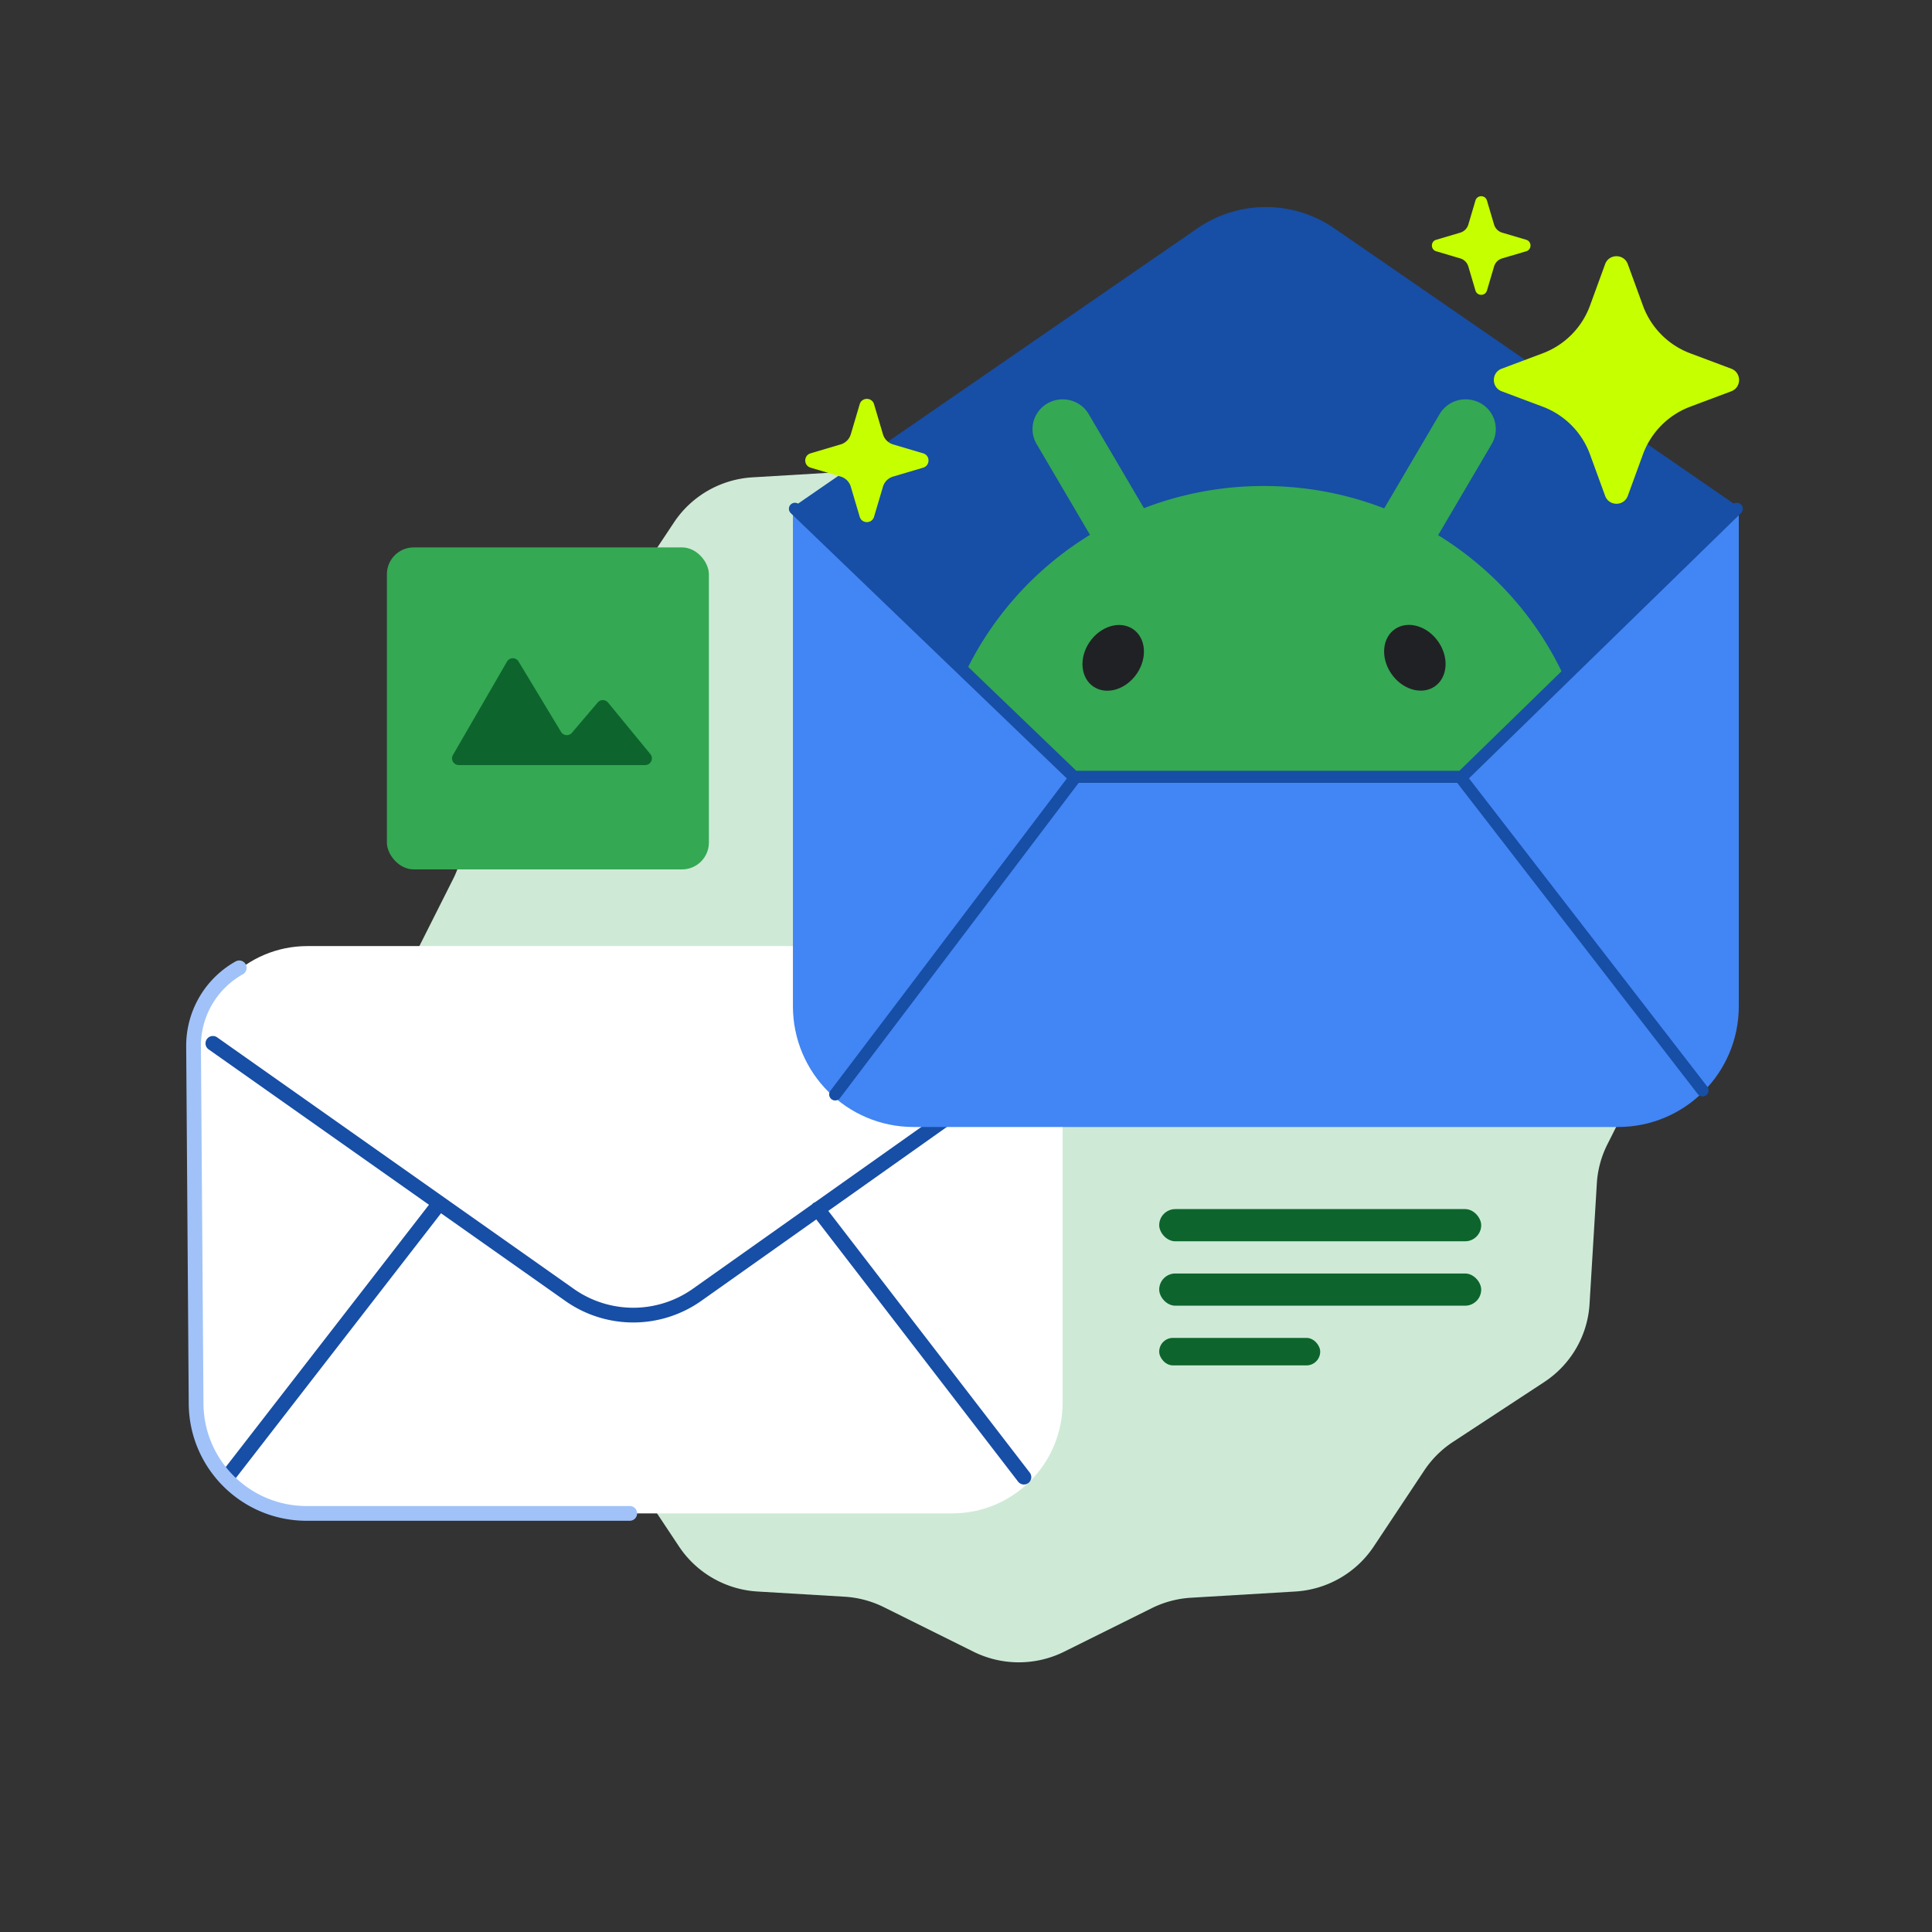
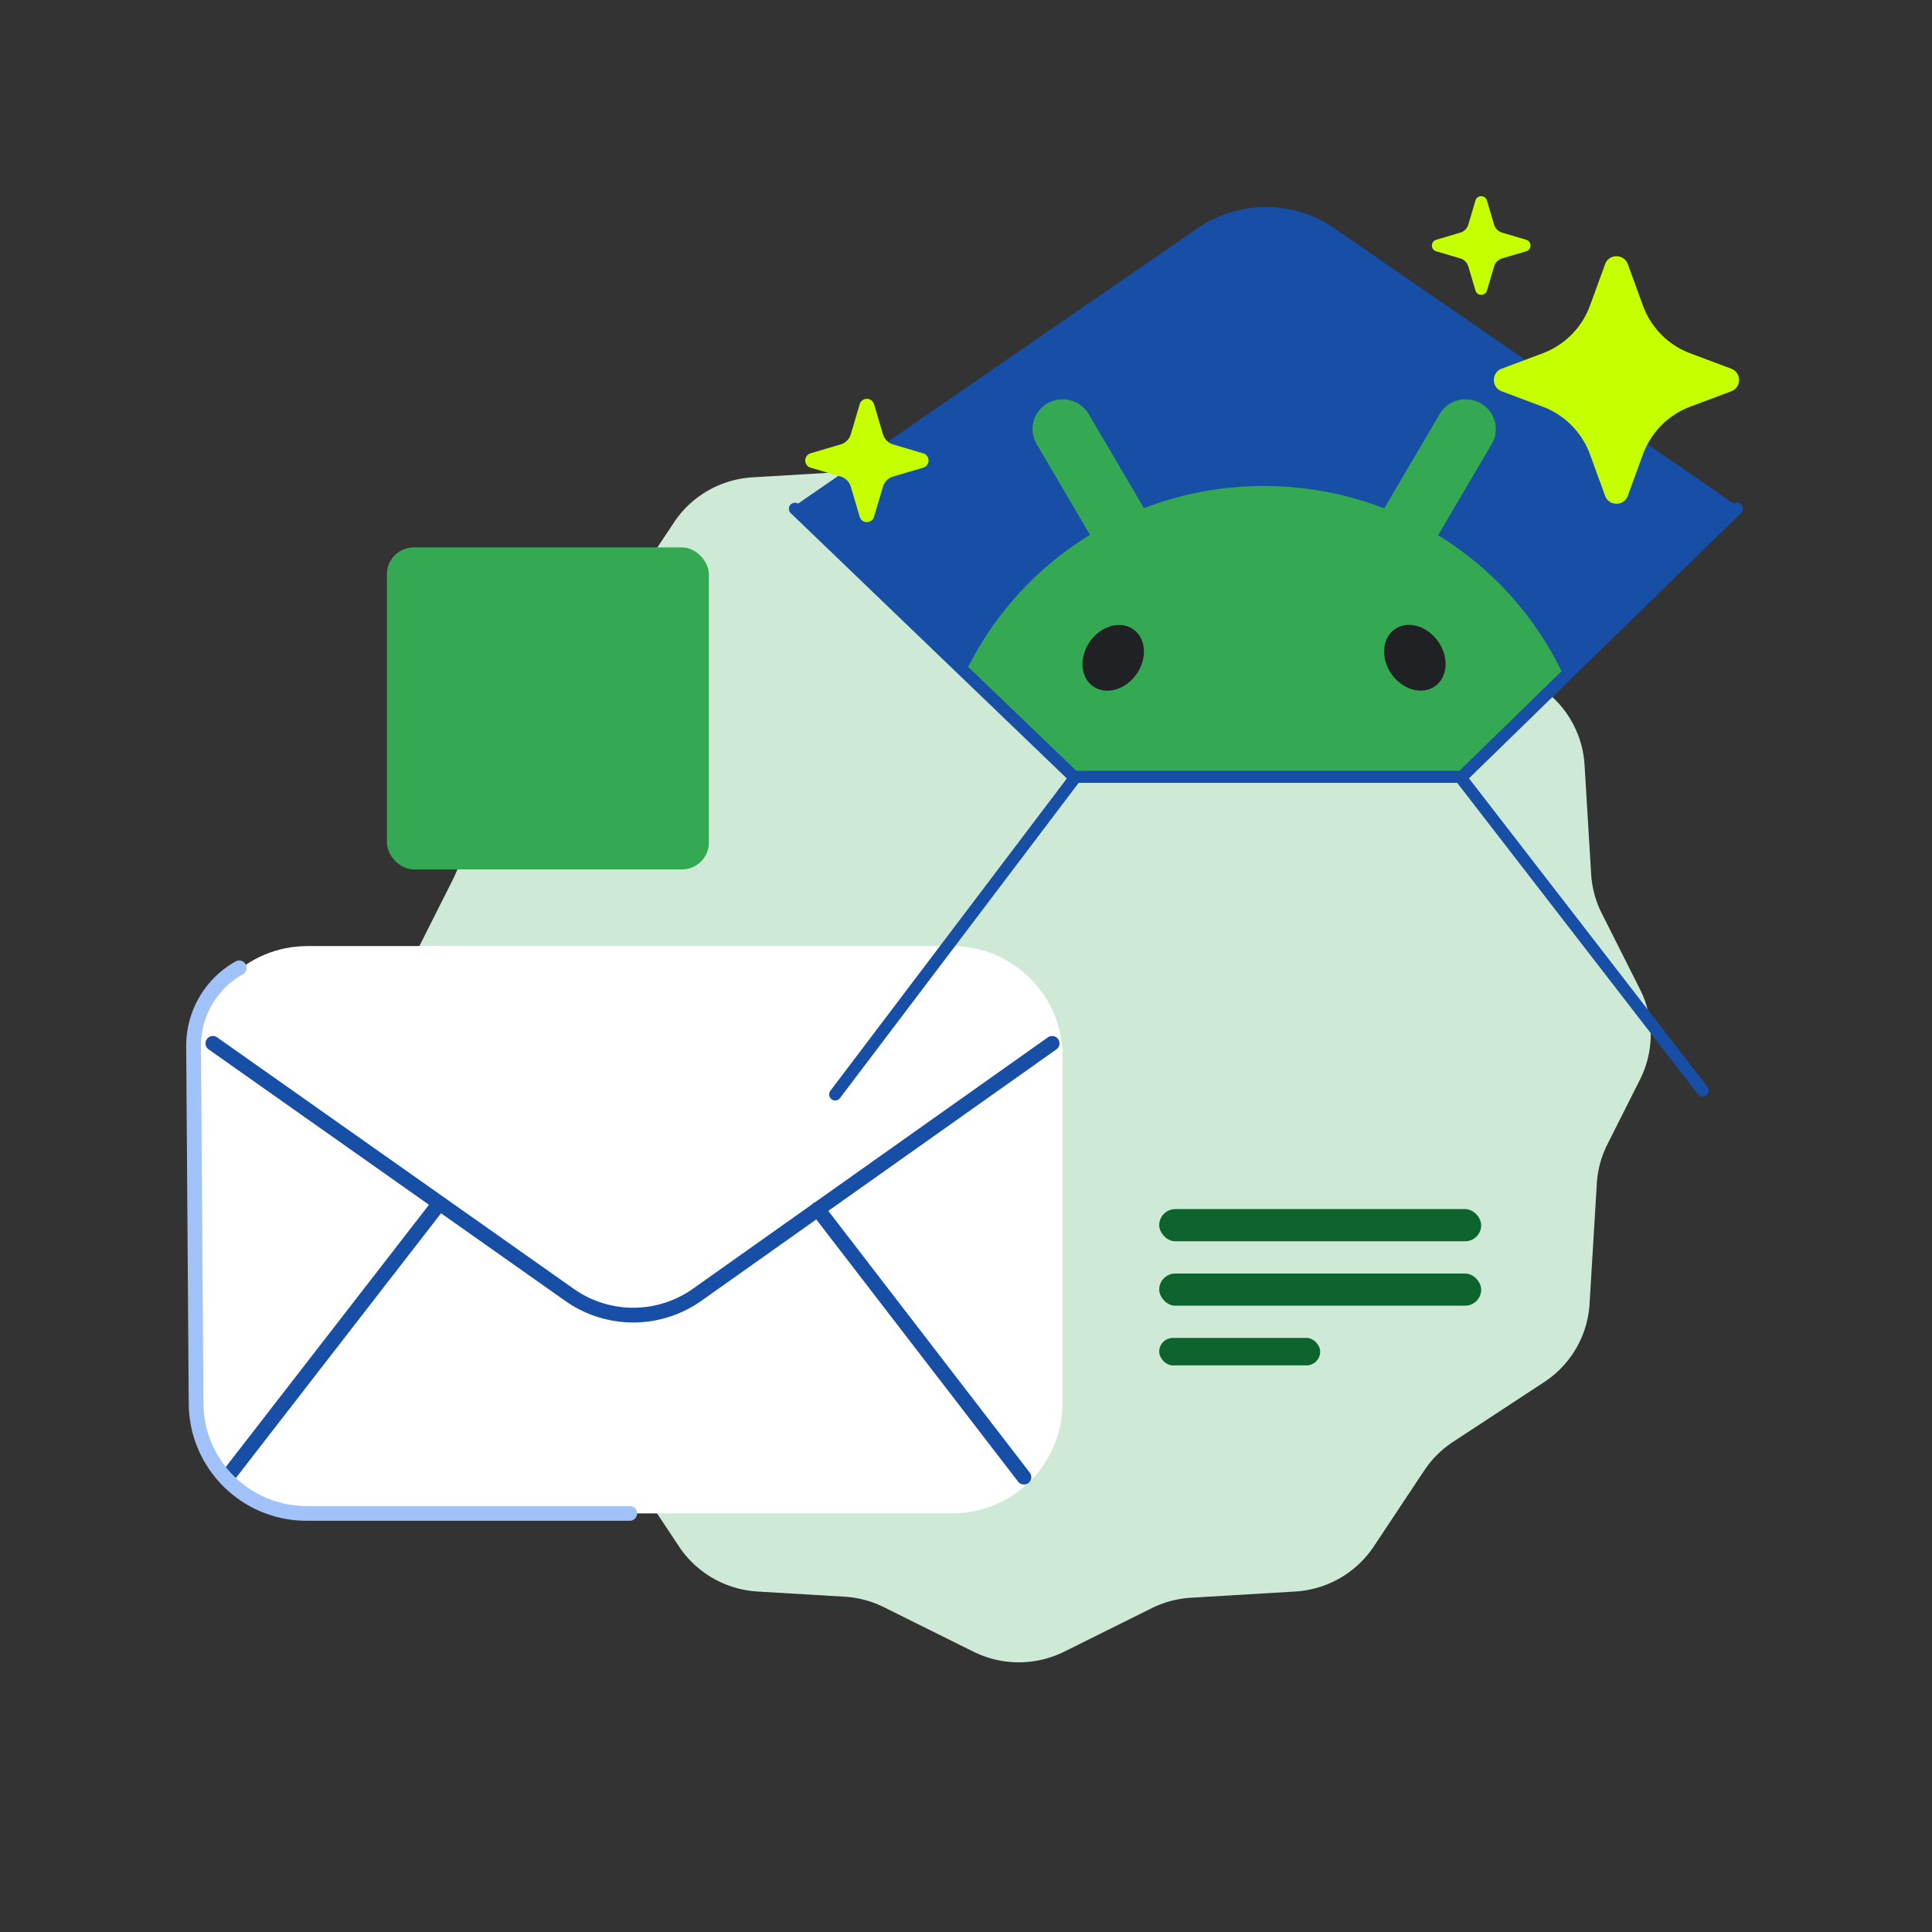
<svg xmlns="http://www.w3.org/2000/svg" width="480" height="480" fill="none">
  <rect width="100%" height="100%" fill="#333333" stroke="none" />
  <path fill="#CEEAD6" d="M241.855 103.643a25.335 25.335 0 0 1 22.533 0l21.584 10.723a25.307 25.307 0 0 0 9.757 2.598l27.303 1.628c7.915.472 15.145 4.62 19.514 11.195l14.459 21.76a25.12 25.12 0 0 0 7.142 7.097l18.262 11.98c6.617 4.342 10.791 11.525 11.267 19.39l1.64 27.156a24.919 24.919 0 0 0 2.614 9.695l9.531 18.94a24.886 24.886 0 0 1 0 22.39l-8.119 16.135a24.897 24.897 0 0 0-2.614 9.695l-1.81 29.957c-.475 7.865-4.649 15.048-11.267 19.39l-22.654 14.862a25.11 25.11 0 0 0-7.143 7.097l-12.546 18.882c-4.37 6.575-11.599 10.723-19.515 11.195l-25.895 1.544a25.325 25.325 0 0 0-9.757 2.598l-21.753 10.807a25.335 25.335 0 0 1-22.533 0l-22.267-11.062a25.325 25.325 0 0 0-9.757-2.598l-21.621-1.289c-7.916-.472-15.145-4.62-19.515-11.195l-12.542-18.875a25.114 25.114 0 0 0-7.143-7.098l-22.658-14.864c-6.617-4.342-10.791-11.525-11.266-19.39l-1.297-21.466a24.914 24.914 0 0 0-2.614-9.695l-12.394-24.63a24.89 24.89 0 0 1 0-22.39l13.8-27.425a24.898 24.898 0 0 0 2.615-9.695l1.127-18.667c.475-7.865 4.65-15.048 11.267-19.39l18.258-11.978a25.11 25.11 0 0 0 7.143-7.097l14.463-21.766c4.369-6.575 11.599-10.723 19.514-11.195L210 117.219a25.315 25.315 0 0 0 9.757-2.598l22.098-10.978Z" />
-   <path fill="#fff" d="M264 262.508c0-15.164-12.293-27.457-27.458-27.457H76.372c-15.164 0-27.457 12.293-27.457 27.457v86.034C48.915 363.707 61.21 376 76.373 376h160.169C251.707 376 264 363.707 264 348.542v-86.034Z" />
+   <path fill="#fff" d="M264 262.508c0-15.164-12.293-27.457-27.458-27.457H76.372c-15.164 0-27.457 12.293-27.457 27.457v86.034C48.915 363.707 61.21 376 76.373 376h160.169C251.707 376 264 363.707 264 348.542v-86.034" />
  <path stroke="#174EA6" stroke-linecap="round" stroke-width="3.661" d="m203.135 300.397 51.255 66.59M108.405 299.95 57.15 366.093M261.396 259.22l-88.194 62.463a27.458 27.458 0 0 1-31.694.032L52.889 259.22" />
  <path stroke="#A0C2F9" stroke-linecap="round" stroke-width="3.661" d="M156.456 376H76.177c-15.089 0-27.35-12.175-27.457-27.263l-.63-88.76a22.191 22.191 0 0 1 11.349-19.519v0" />
-   <path fill="#4285F4" d="M197 126h235v124c0 16.569-13.431 30-30 30H227c-16.569 0-30-13.431-30-30V126Z" />
  <path fill="#174EA6" d="M297.473 56.738a30 30 0 0 1 34.054 0L432 126H197l100.473-69.262Z" />
  <path fill="#174EA6" stroke="#174EA6" stroke-width="3" d="m267.314 192.408-66.628-65h227.628l-66.628 65h-94.372Z" />
  <path stroke="#174EA6" stroke-linecap="round" stroke-width="3" d="m268 192-60.5 79.908M362 192l61 78.908" />
  <mask id="a" width="228" height="148" x="201" y="48" maskUnits="userSpaceOnUse" style="mask-type:alpha">
    <path fill="#174EA6" d="m201 128.751 114-79.843 114 79.843-67.627 67.157h-92.746L201 128.751Z" />
  </mask>
  <g mask="url(#a)">
    <path fill="#34A853" d="M394.991 189.292a78.624 78.624 0 0 0-1.402-6.959 79.572 79.572 0 0 0-3.211-10.039 80.113 80.113 0 0 0-3.688-8.021 81.077 81.077 0 0 0-14.927-20.004 81.985 81.985 0 0 0-14.459-11.305c.032-.051.06-.106.092-.157 1.643-2.802 3.291-5.6 4.934-8.402l4.824-8.205c1.155-1.963 2.31-3.93 3.462-5.893a7.316 7.316 0 0 0 .42-6.584 7.373 7.373 0 0 0-3.068-3.475 7.622 7.622 0 0 0-4.598-1 7.495 7.495 0 0 0-4.763 2.367 7.397 7.397 0 0 0-.945 1.274 4514.79 4514.79 0 0 0-3.462 5.893l-4.823 8.206c-1.644 2.801-3.291 5.599-4.935 8.401-.179.306-.361.611-.54.921-.25-.098-.496-.196-.746-.29-9.063-3.409-18.897-5.274-29.175-5.274-.282 0-.56 0-.842.003a82.795 82.795 0 0 0-26.11 4.471c-.948.326-1.885.671-2.814 1.031-.167-.286-.338-.572-.504-.858-1.644-2.802-3.291-5.6-4.935-8.401l-4.823-8.206c-1.156-1.963-2.311-3.93-3.462-5.893a7.45 7.45 0 0 0-.945-1.274 7.493 7.493 0 0 0-4.764-2.367 7.685 7.685 0 0 0-1.409-.011 7.506 7.506 0 0 0-3.188 1.011 7.398 7.398 0 0 0-3.069 3.475 7.313 7.313 0 0 0 .421 6.583c1.155 1.964 2.311 3.931 3.462 5.894l4.823 8.205c1.644 2.802 3.291 5.6 4.935 8.402l.04.07a82.352 82.352 0 0 0-9.449 6.752 81.778 81.778 0 0 0-14.129 15.078 80.042 80.042 0 0 0-5.946 9.569 80.016 80.016 0 0 0-3.689 8.022 79.52 79.52 0 0 0-4.454 16.019c-.055.325-.107.654-.159.979a80.68 80.68 0 0 0-.468 3.539h162.944a80.68 80.68 0 0 0-.468-3.539l.012-.008Z" />
    <path fill="#202124" d="M356.36 170.608c3.26-2.142 3.733-7.095 1.058-11.064-2.676-3.969-7.488-5.451-10.748-3.31-3.26 2.141-3.734 7.095-1.058 11.064 2.676 3.969 7.487 5.451 10.748 3.31ZM282.477 167.318c2.675-3.97 2.202-8.923-1.058-11.064-3.261-2.142-8.072-.66-10.748 3.31-2.676 3.969-2.202 8.922 1.058 11.063 3.26 2.142 8.072.66 10.748-3.309Z" />
  </g>
  <path stroke="#174EA6" stroke-linecap="round" stroke-width="3" d="M197.5 126.408 266.799 193h96.402l68.299-66.592" />
  <path fill="#C6FF00" d="M398.787 65.629c.96-2.629 4.677-2.629 5.637 0l3.753 10.283a20 20 0 0 0 11.761 11.867l10.182 3.82c2.595.974 2.595 4.644 0 5.618l-10.182 3.82a20 20 0 0 0-11.761 11.868l-3.753 10.282c-.96 2.629-4.677 2.629-5.637 0l-3.753-10.282a20 20 0 0 0-11.761-11.868l-10.182-3.82c-2.595-.974-2.595-4.644 0-5.618l10.182-3.82a20 20 0 0 0 11.761-11.867l3.753-10.283ZM366.573 49.817c.421-1.421 2.433-1.421 2.854 0l1.771 5.977a2.976 2.976 0 0 0 2.008 2.008l5.977 1.77c1.421.422 1.421 2.434 0 2.855l-5.977 1.77a2.976 2.976 0 0 0-2.008 2.01l-1.771 5.976c-.421 1.421-2.433 1.421-2.854 0l-1.771-5.977a2.976 2.976 0 0 0-2.008-2.008l-5.977-1.77c-1.421-.422-1.421-2.434 0-2.855l5.977-1.77a2.976 2.976 0 0 0 2.008-2.01l1.771-5.976ZM213.589 100.429c.526-1.776 3.042-1.776 3.568 0l2.213 7.471a3.722 3.722 0 0 0 2.511 2.511l7.471 2.213c1.776.527 1.776 3.042 0 3.568l-7.471 2.214a3.719 3.719 0 0 0-2.511 2.51l-2.213 7.471c-.526 1.776-3.042 1.776-3.568 0l-2.213-7.471a3.719 3.719 0 0 0-2.511-2.51l-7.471-2.214c-1.776-.526-1.776-3.041 0-3.568l7.471-2.213a3.722 3.722 0 0 0 2.511-2.511l2.213-7.471Z" />
  <rect width="80" height="8" x="288" y="300.397" fill="#0D652D" rx="4" />
  <rect width="80" height="8" x="288" y="316.397" fill="#0D652D" rx="4" />
  <rect width="40" height="6.833" x="288" y="332.397" fill="#0D652D" rx="3.417" />
  <rect width="80" height="79.998" x="96.121" y="136.001" fill="#34A853" rx="6.667" />
-   <path fill="#0D652D" d="M128.83 164.342a1.667 1.667 0 0 0-2.87.027l-13.425 23.204c-.643 1.111.159 2.501 1.443 2.501h46.31c1.408 0 2.181-1.637 1.288-2.724l-10.513-12.806a1.668 1.668 0 0 0-2.557-.023l-6.419 7.537a1.667 1.667 0 0 1-2.696-.22l-10.561-17.496Z" />
</svg>